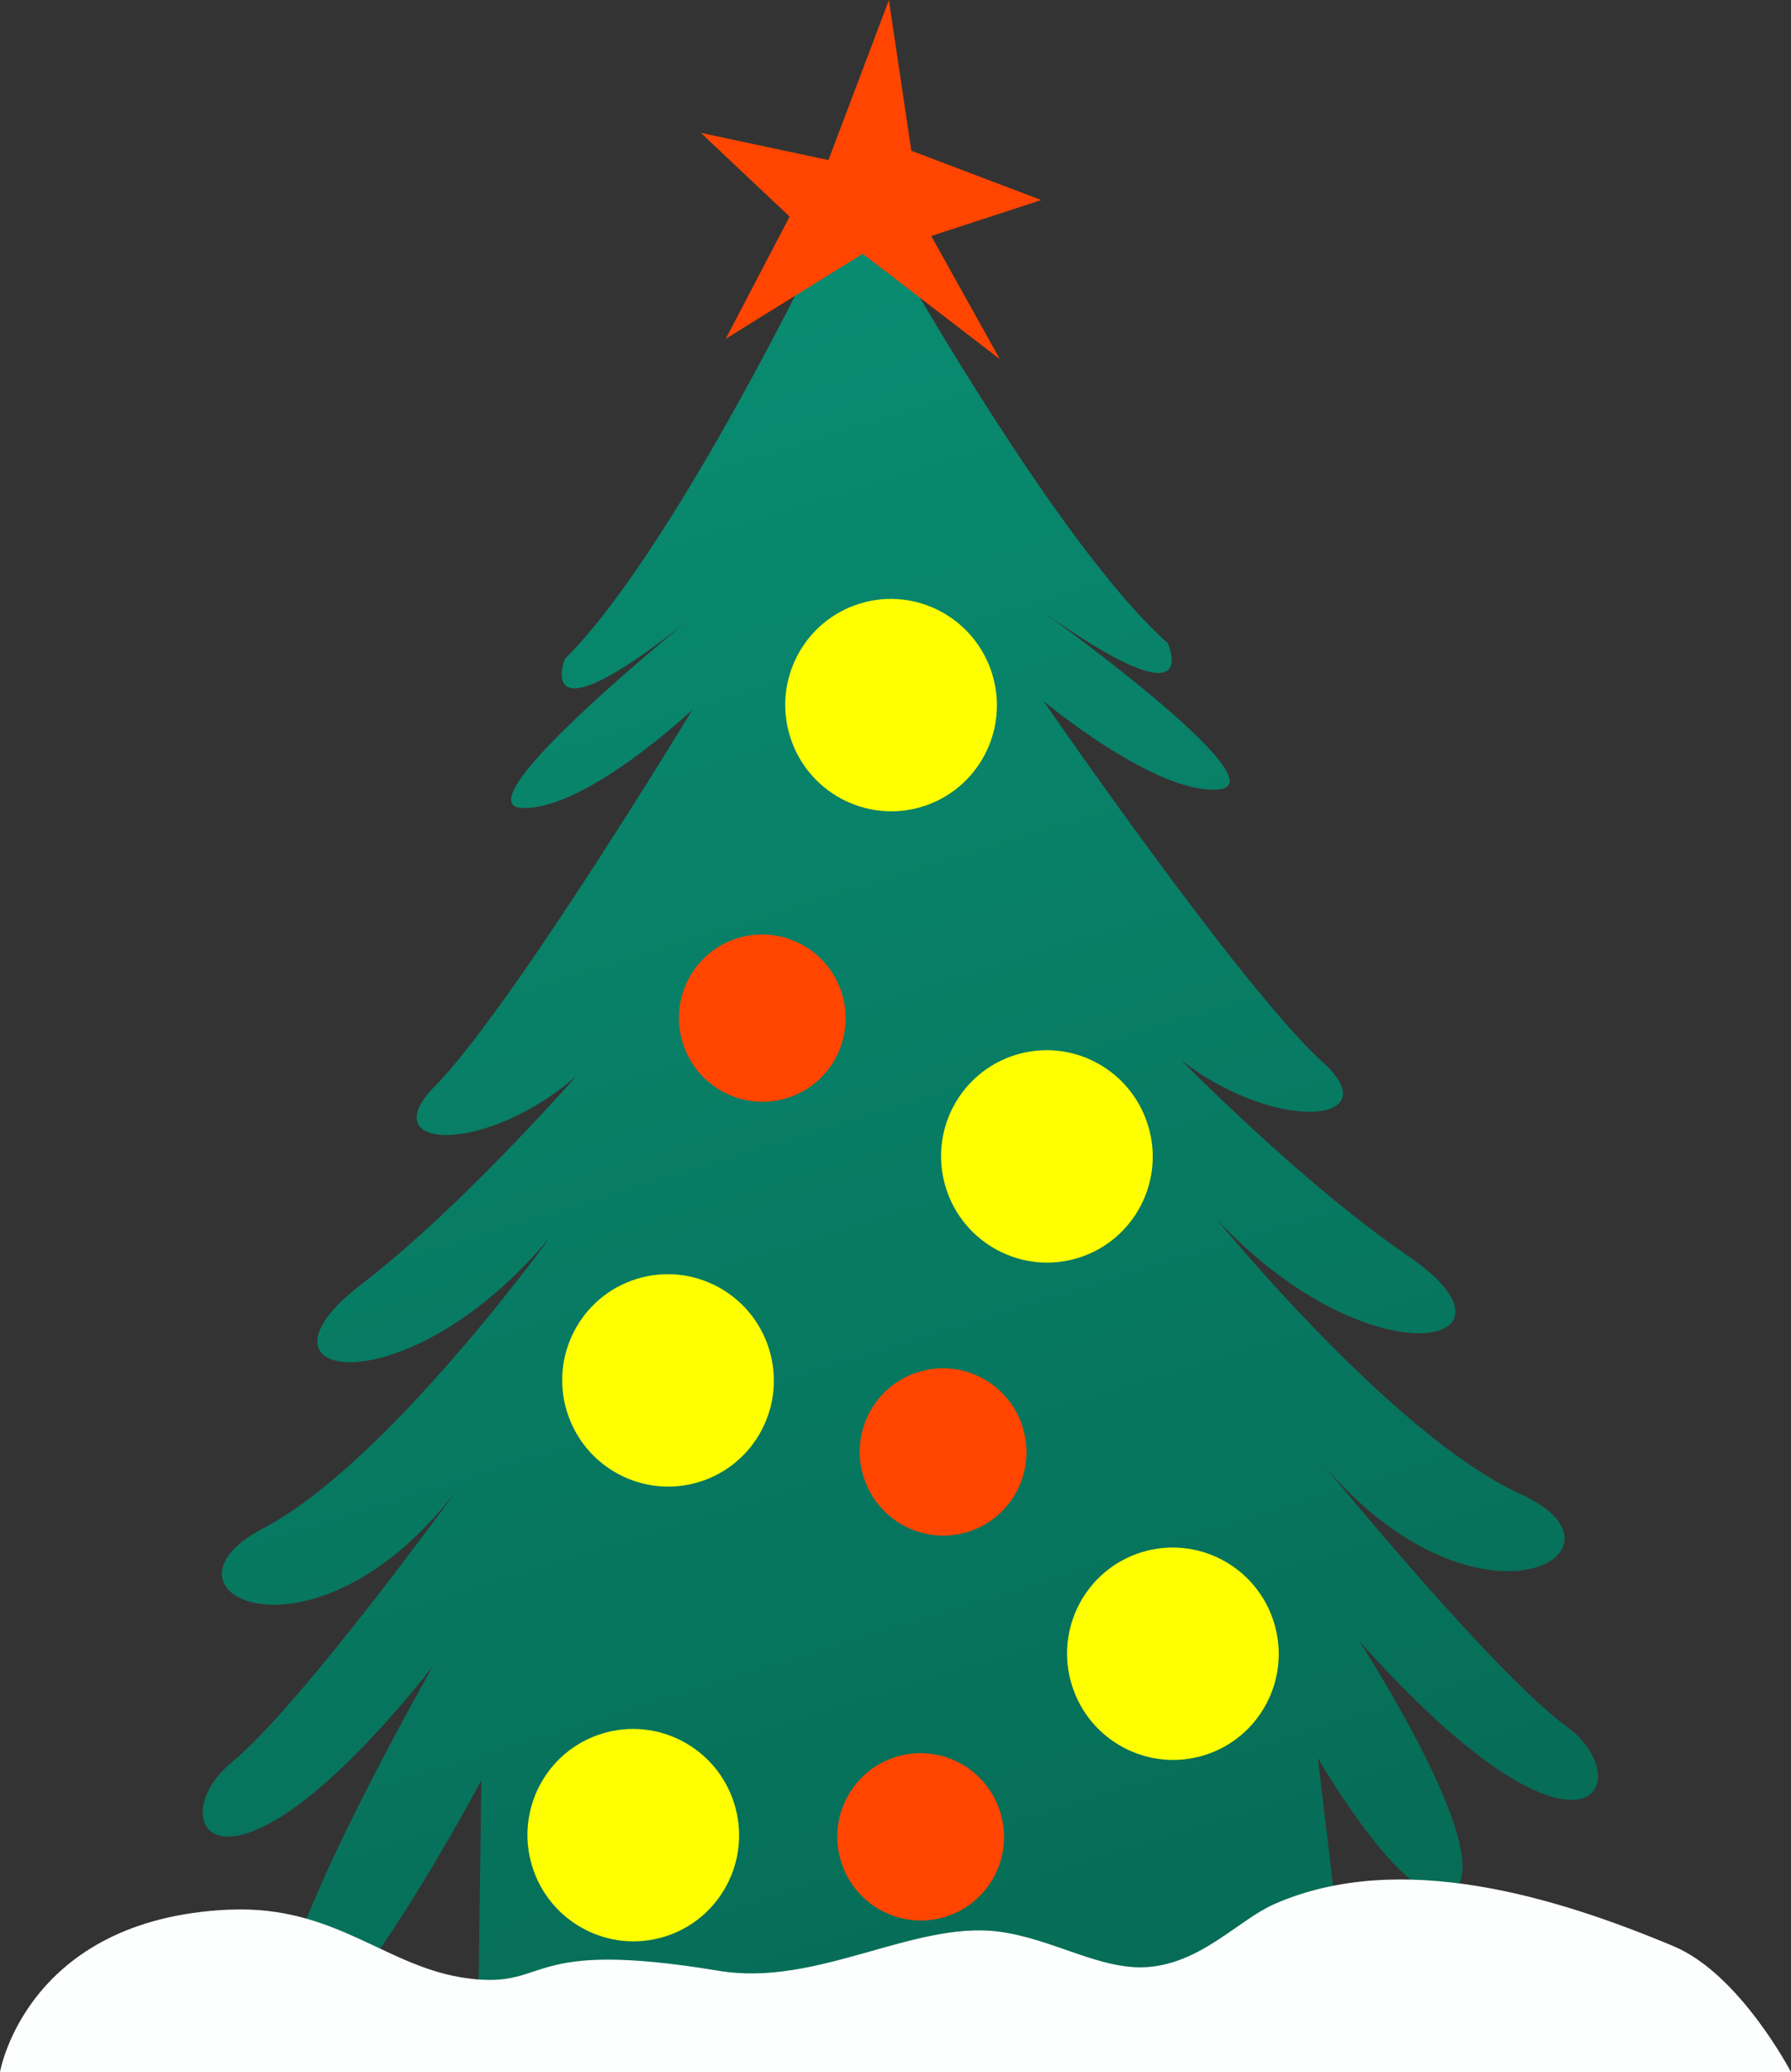
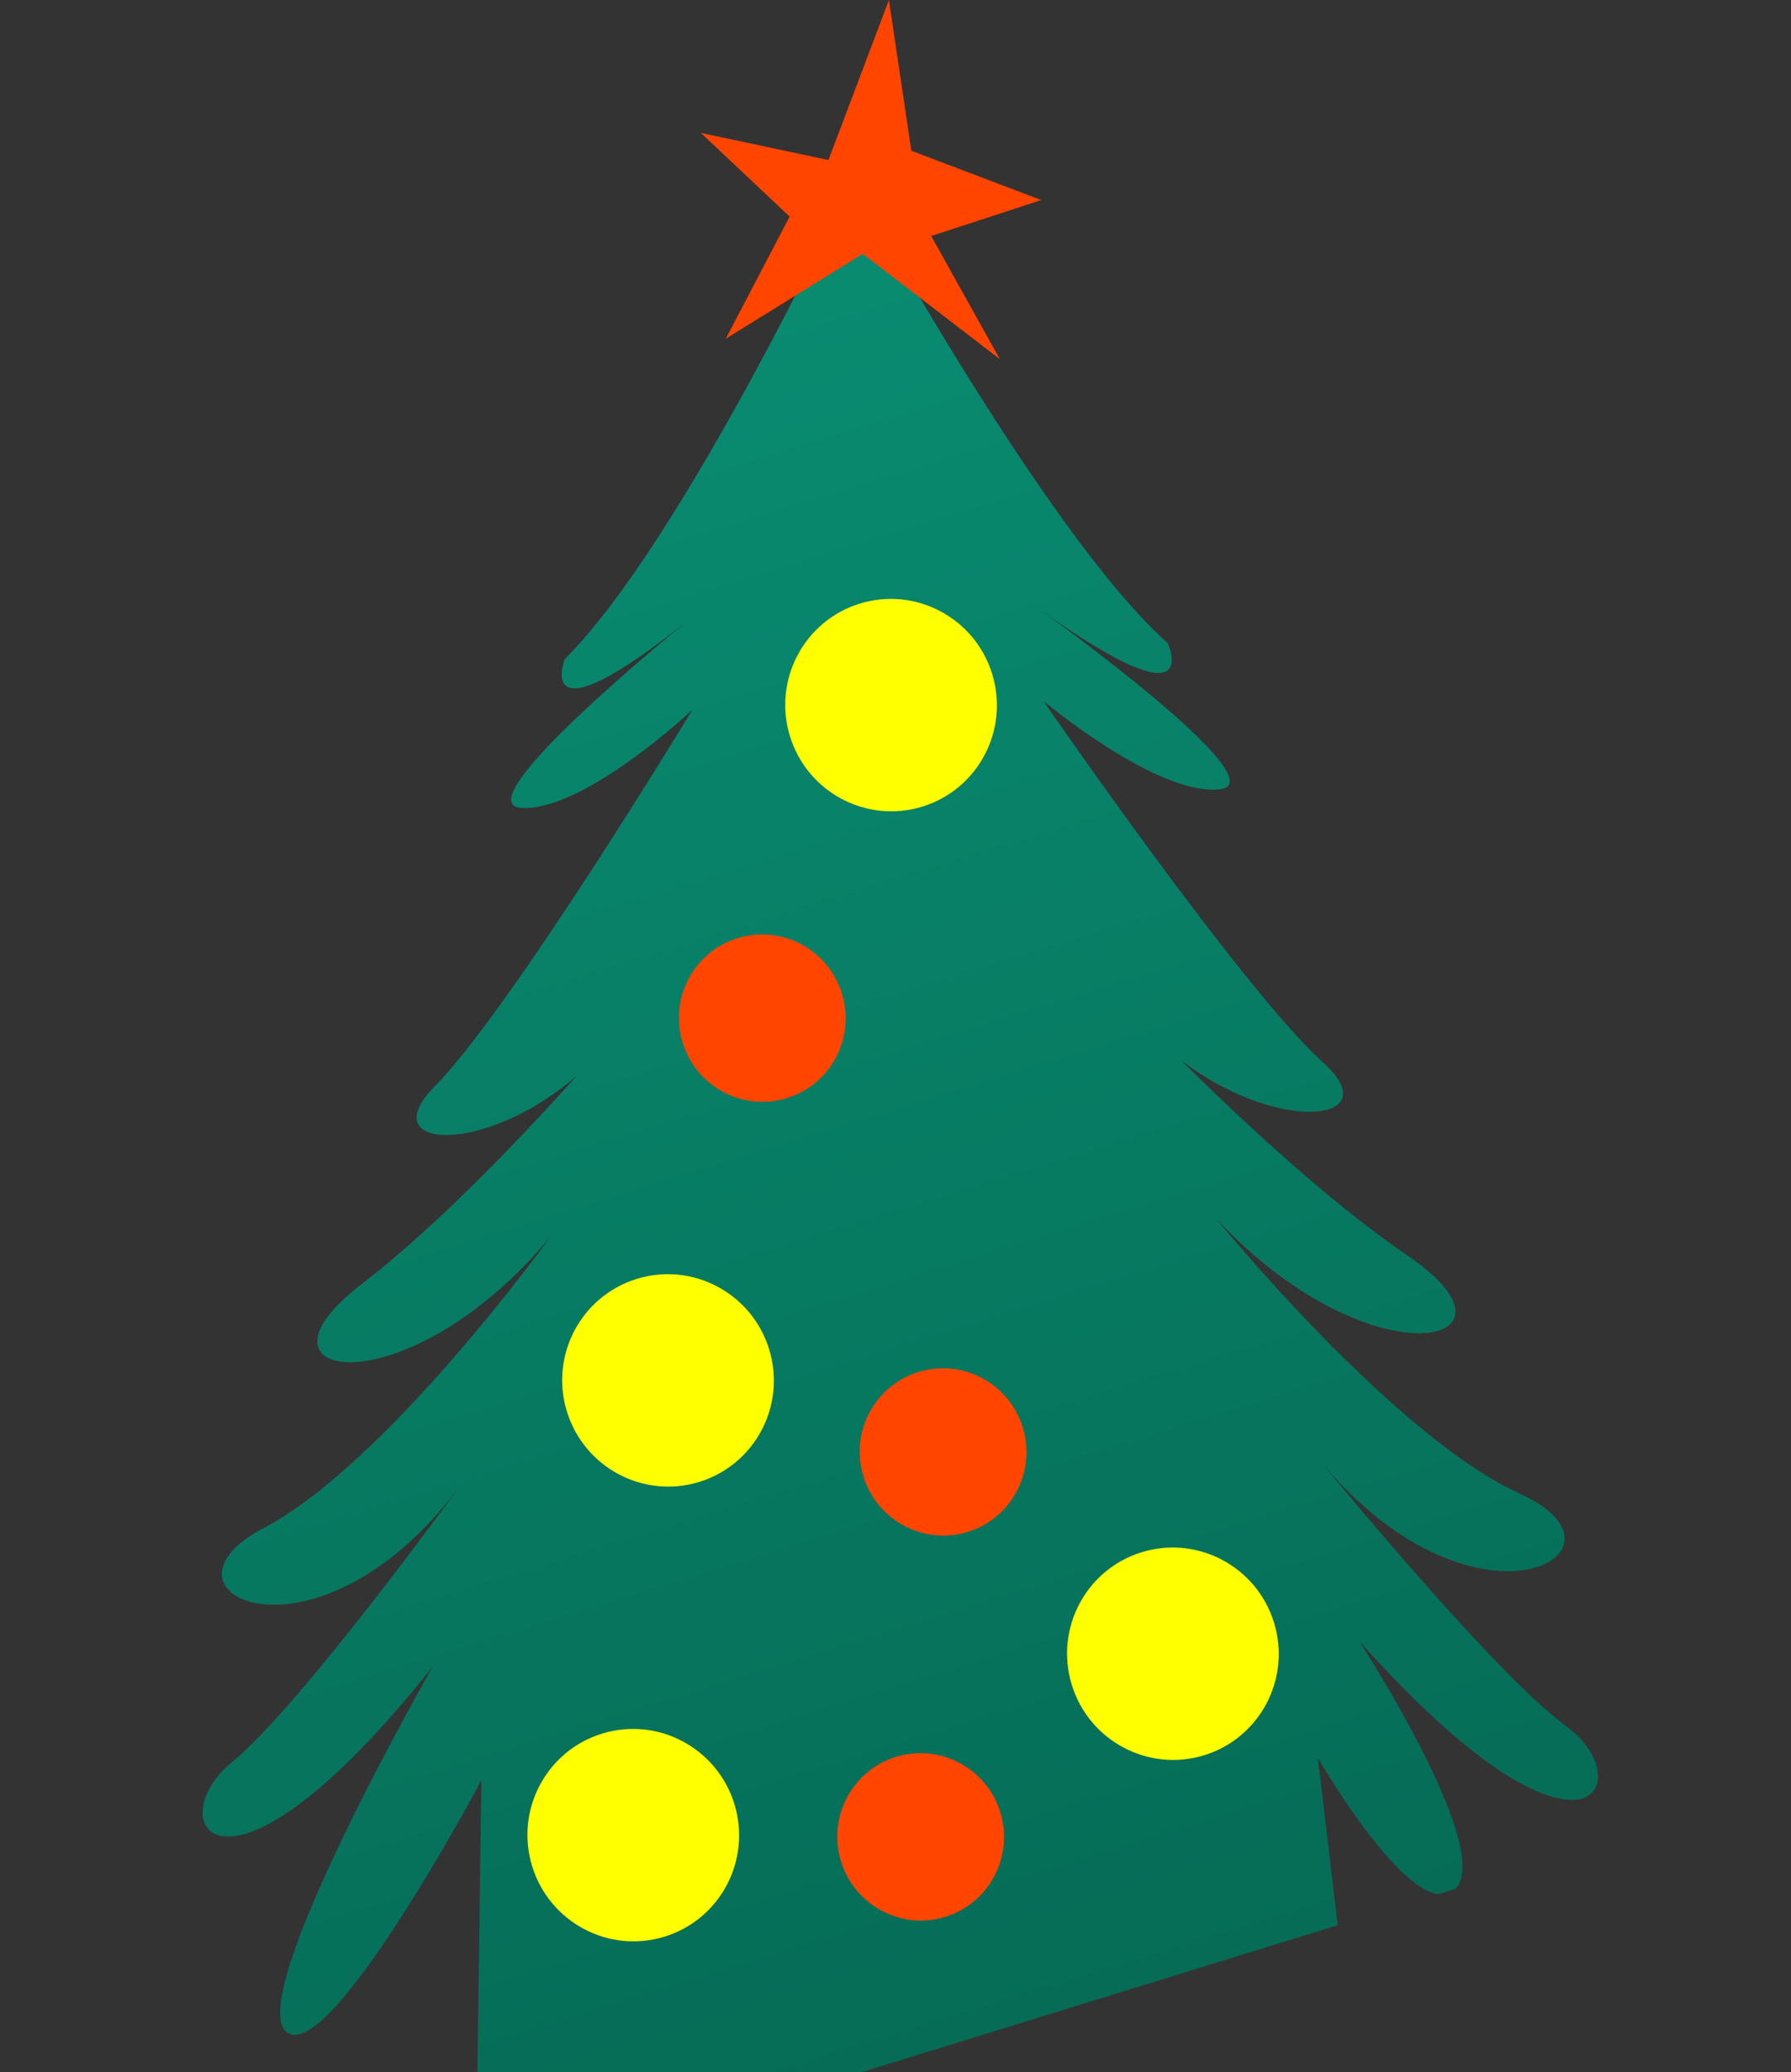
<svg xmlns="http://www.w3.org/2000/svg" xmlns:xlink="http://www.w3.org/1999/xlink" width="45.722" height="52.876" version="1.1" id="svg2" xml:space="preserve">
  <rect width="100%" height="100%" fill="#333333" stroke="none" />
  <defs id="defs2">
    <linearGradient id="linearGradient82">
      <stop style="stop-color:#066c56;stop-opacity:1;" offset="0" id="stop82" />
      <stop style="stop-color:#098d72;stop-opacity:1;" offset="1" id="stop83" />
    </linearGradient>
    <clipPath clipPathUnits="userSpaceOnUse" id="clipPath199-2-9-2-2-8-9">
      <path d="M 0,0.333 H 750 V 500 H 0 Z" transform="translate(-584.05,-274.356)" id="path199-0-0-0-3-4-9" />
    </clipPath>
    <clipPath clipPathUnits="userSpaceOnUse" id="clipPath227-5-9-5-3-8-0">
      <path d="M 0,0.333 H 750 V 500 H 0 Z" transform="translate(-618.131,-228.647)" id="path227-6-0-6-9-4-4" />
    </clipPath>
    <clipPath clipPathUnits="userSpaceOnUse" id="clipPath269-8-1-4-6-5-1">
      <path d="M 0,0.333 H 750 V 500 H 0 Z" transform="translate(-584.695,-248.83)" id="path269-5-1-6-5-6-8" />
    </clipPath>
    <clipPath clipPathUnits="userSpaceOnUse" id="clipPath227-5-9-5-3-8-0-2">
      <path d="M 0,0.333 H 750 V 500 H 0 Z" transform="translate(-618.131,-228.647)" id="path227-6-0-6-9-4-4-4" />
    </clipPath>
    <clipPath clipPathUnits="userSpaceOnUse" id="clipPath227-5-9-5-3-8-0-6">
      <path d="M 0,0.333 H 750 V 500 H 0 Z" transform="translate(-618.131,-228.647)" id="path227-6-0-6-9-4-4-9" />
    </clipPath>
    <clipPath clipPathUnits="userSpaceOnUse" id="clipPath227-5-9-5-3-8-0-6-6">
      <path d="M 0,0.333 H 750 V 500 H 0 Z" transform="translate(-618.131,-228.647)" id="path227-6-0-6-9-4-4-9-4" />
    </clipPath>
    <clipPath clipPathUnits="userSpaceOnUse" id="clipPath227-5-9-5-3-8-0-6-0-3">
      <path d="M 0,0.333 H 750 V 500 H 0 Z" transform="translate(-618.131,-228.647)" id="path227-6-0-6-9-4-4-9-3-8" />
    </clipPath>
    <clipPath clipPathUnits="userSpaceOnUse" id="clipPath227-5-9-5-3-8-0-0">
      <path d="M 0,0.333 H 750 V 500 H 0 Z" transform="translate(-618.131,-228.647)" id="path227-6-0-6-9-4-4-45" />
    </clipPath>
    <clipPath clipPathUnits="userSpaceOnUse" id="clipPath227-5-9-5-3-8-0-0-0-2">
      <path d="M 0,0.333 H 750 V 500 H 0 Z" transform="translate(-618.131,-228.647)" id="path227-6-0-6-9-4-4-45-3-7" />
    </clipPath>
    <clipPath clipPathUnits="userSpaceOnUse" id="clipPath227-5-9-5-3-8-0-0-78">
      <path d="M 0,0.333 H 750 V 500 H 0 Z" transform="translate(-618.131,-228.647)" id="path227-6-0-6-9-4-4-45-2" />
    </clipPath>
    <linearGradient xlink:href="#linearGradient82" id="linearGradient81" x1="66.424" y1="-274.017" x2="66.424" y2="0" gradientUnits="userSpaceOnUse" />
  </defs>
  <g id="g83" transform="translate(-1181.107,1065.294)">
    <path id="path198-5-8-9-3-7" d="m 0,0 c 0,0 -12.083,-60.636 -25.096,-82.092 0,0 -1.858,-13.993 16.731,10.261 0,0 -26.954,-35.448 -17.66,-33.583 9.295,1.866 21.378,20.523 21.378,20.523 0,0 -15.801,-50.375 -24.166,-64.368 -8.366,-13.993 17.66,-6.53 26.025,17.725 0,0 -14.872,-30.784 -29.743,-49.442 -14.872,-18.658 11.153,-16.792 26.025,13.993 0,0 -15.801,-39.18 -31.602,-53.173 -15.801,-13.993 13.942,-20.524 27.884,14.926 0,0 -15.801,-39.181 -24.167,-50.375 -8.365,-11.195 4.648,-25.188 26.026,21.456 0,0 -10.242,-36.142 -2.806,-39.874 C -3.736,-277.754 2.788,-249.075 2.788,-249.075 l 8.722,-47.674 126.407,38.983 -13.784,42.602 c 0,0 34.769,-34.537 39.228,-27.495 4.46,7.042 -37.325,46.054 -37.325,46.054 42.258,-28.933 46.233,-10.212 33.318,-4.94 -12.915,5.272 -46.563,30.69 -46.563,30.69 30.14,-23.18 52.285,-2.209 31.561,1.619 -20.725,3.828 -54.373,29.246 -54.373,29.246 28.543,-18.702 51.81,-6.85 29.489,1.457 -22.322,8.306 -50.864,27.009 -50.864,27.009 19.615,-16.468 45.753,-9.414 31.403,-1.743 -14.351,7.671 -53.743,42.686 -53.743,42.686 0,0 19.93,-9.748 28.855,-6.543 8.925,3.205 -32.369,19.66 -32.369,19.66 28.38,-11.183 19.606,-0.149 19.606,-0.149 C 40.192,-45.945 1.395,-3.265 1.395,-3.265 Z" style="fill:url(#linearGradient81);fill-opacity:1;fill-rule:nonzero;stroke:none;stroke-width:2.769" transform="matrix(-0.162,0.05,-0.05,-0.162,1202.747,-1060.927)" clip-path="url(#clipPath199-2-9-2-2-8-9)" mask="none" />
    <path id="path226-7-2-8-5-3" d="m 0,0 c 0,-2.92 -2.358,-5.287 -5.268,-5.287 -2.908,0 -5.266,2.367 -5.266,5.287 0,2.919 2.358,5.286 5.266,5.286 C -2.358,5.286 0,2.919 0,0" style="fill:#ffff00;fill-opacity:1;fill-rule:nonzero;stroke:none;stroke-width:2.769" transform="matrix(-0.49,0.151,-0.151,-0.49,1201.274,-1046.506)" clip-path="url(#clipPath227-5-9-5-3-8-0)" />
    <path id="path226-7-2-8-5-3-10" d="m 0,0 c 0,-2.92 -2.358,-5.287 -5.268,-5.287 -2.908,0 -5.266,2.367 -5.266,5.287 0,2.919 2.358,5.286 5.266,5.286 C -2.358,5.286 0,2.919 0,0" style="fill:#ff4500;fill-opacity:1;fill-rule:nonzero;stroke:none;stroke-width:2.769" transform="matrix(-0.386,0.119,-0.119,-0.386,1203.15,-1027.617)" clip-path="url(#clipPath227-5-9-5-3-8-0-0)" />
    <path id="path226-7-2-8-5-3-10-4" d="m 0,0 c 0,-2.92 -2.358,-5.287 -5.268,-5.287 -2.908,0 -5.266,2.367 -5.266,5.287 0,2.919 2.358,5.286 5.266,5.286 C -2.358,5.286 0,2.919 0,0" style="fill:#ff4500;fill-opacity:1;fill-rule:nonzero;stroke:none;stroke-width:2.769" transform="matrix(-0.386,0.119,-0.119,-0.386,1198.534,-1038.687)" clip-path="url(#clipPath227-5-9-5-3-8-0-0-78)" />
    <path id="path226-7-2-8-5-3-10-5-0" d="m 0,0 c 0,-2.92 -2.358,-5.287 -5.268,-5.287 -2.908,0 -5.266,2.367 -5.266,5.287 0,2.919 2.358,5.286 5.266,5.286 C -2.358,5.286 0,2.919 0,0" style="fill:#ff4500;fill-opacity:1;fill-rule:nonzero;stroke:none;stroke-width:2.769" transform="matrix(-0.386,0.119,-0.119,-0.386,1202.577,-1017.795)" clip-path="url(#clipPath227-5-9-5-3-8-0-0-0-2)" />
    <path id="path226-7-2-8-5-3-1" d="m 0,0 c 0,-2.92 -2.358,-5.287 -5.268,-5.287 -2.908,0 -5.266,2.367 -5.266,5.287 0,2.919 2.358,5.286 5.266,5.286 C -2.358,5.286 0,2.919 0,0" style="fill:#ffff00;fill-opacity:1;fill-rule:nonzero;stroke:none;stroke-width:2.769" transform="matrix(-0.49,0.151,-0.151,-0.49,1195.58,-1029.274)" clip-path="url(#clipPath227-5-9-5-3-8-0-6)" />
    <path id="use61" d="m 0,0 c 0,-2.92 -2.358,-5.287 -5.268,-5.287 -2.908,0 -5.266,2.367 -5.266,5.287 0,2.919 2.358,5.286 5.266,5.286 C -2.358,5.286 0,2.919 0,0" style="fill:#ffff00;fill-opacity:1;fill-rule:nonzero;stroke:none;stroke-width:2.769" transform="matrix(-0.49,0.151,-0.151,-0.49,1208.469,-1022.299)" clip-path="url(#clipPath227-5-9-5-3-8-0-6-6)" />
    <path id="path226-7-2-8-5-3-1-15-8" d="m 0,0 c 0,-2.92 -2.358,-5.287 -5.268,-5.287 -2.908,0 -5.266,2.367 -5.266,5.287 0,2.919 2.358,5.286 5.266,5.286 C -2.358,5.286 0,2.919 0,0" style="fill:#ffff00;fill-opacity:1;fill-rule:nonzero;stroke:none;stroke-width:2.769" transform="matrix(-0.49,0.151,-0.151,-0.49,1194.693,-1017.67)" clip-path="url(#clipPath227-5-9-5-3-8-0-6-0-3)" />
-     <path id="path226-7-2-8-5-3-2" d="m 0,0 c 0,-2.92 -2.358,-5.287 -5.268,-5.287 -2.908,0 -5.266,2.367 -5.266,5.287 0,2.919 2.358,5.286 5.266,5.286 C -2.358,5.286 0,2.919 0,0" style="fill:#ffff00;fill-opacity:1;fill-rule:nonzero;stroke:none;stroke-width:2.769" transform="matrix(-0.49,0.151,-0.151,-0.49,1205.252,-1034.99)" clip-path="url(#clipPath227-5-9-5-3-8-0-2)" />
    <path id="path268-5-7-1-2-74" d="M 0,0 -5.332,11.827 6.371,3.151 14.267,10.978 11.759,0.888 21.966,-4.923 8.229,-5.149 3.256,-19.017 2.501,-7.028 -7.043,-9.523 Z" style="fill:#ff4500;fill-opacity:1;fill-rule:nonzero;stroke:none;stroke-width:2.77;stroke-dasharray:none;stroke-opacity:1" transform="matrix(-0.252,0.162,-0.162,-0.252,1204.372,-1061.448)" clip-path="url(#clipPath269-8-1-4-6-5-1)" />
-     <path id="rect80" style="fill:#fdffff;stroke-width:0.58;stroke-linecap:square;paint-order:markers stroke fill" d="m 1186.955,-1016.563 c 2.742,-0.122 4.015,1.493 6.121,1.756 2.114,0.265 1.34,-1.034 6.388,-0.195 2.487,0.414 4.942,-1.263 7.103,-1.005 1.393,0.166 2.637,1.007 3.857,0.907 1.376,-0.113 2.304,-1.21 3.235,-1.615 3.185,-1.385 7.138,-0.188 10.172,1.084 1.695,0.71 2.998,3.212 2.998,3.212 h -45.722 c 0,0 0.668,-3.915 5.847,-4.145 z" />
  </g>
</svg>